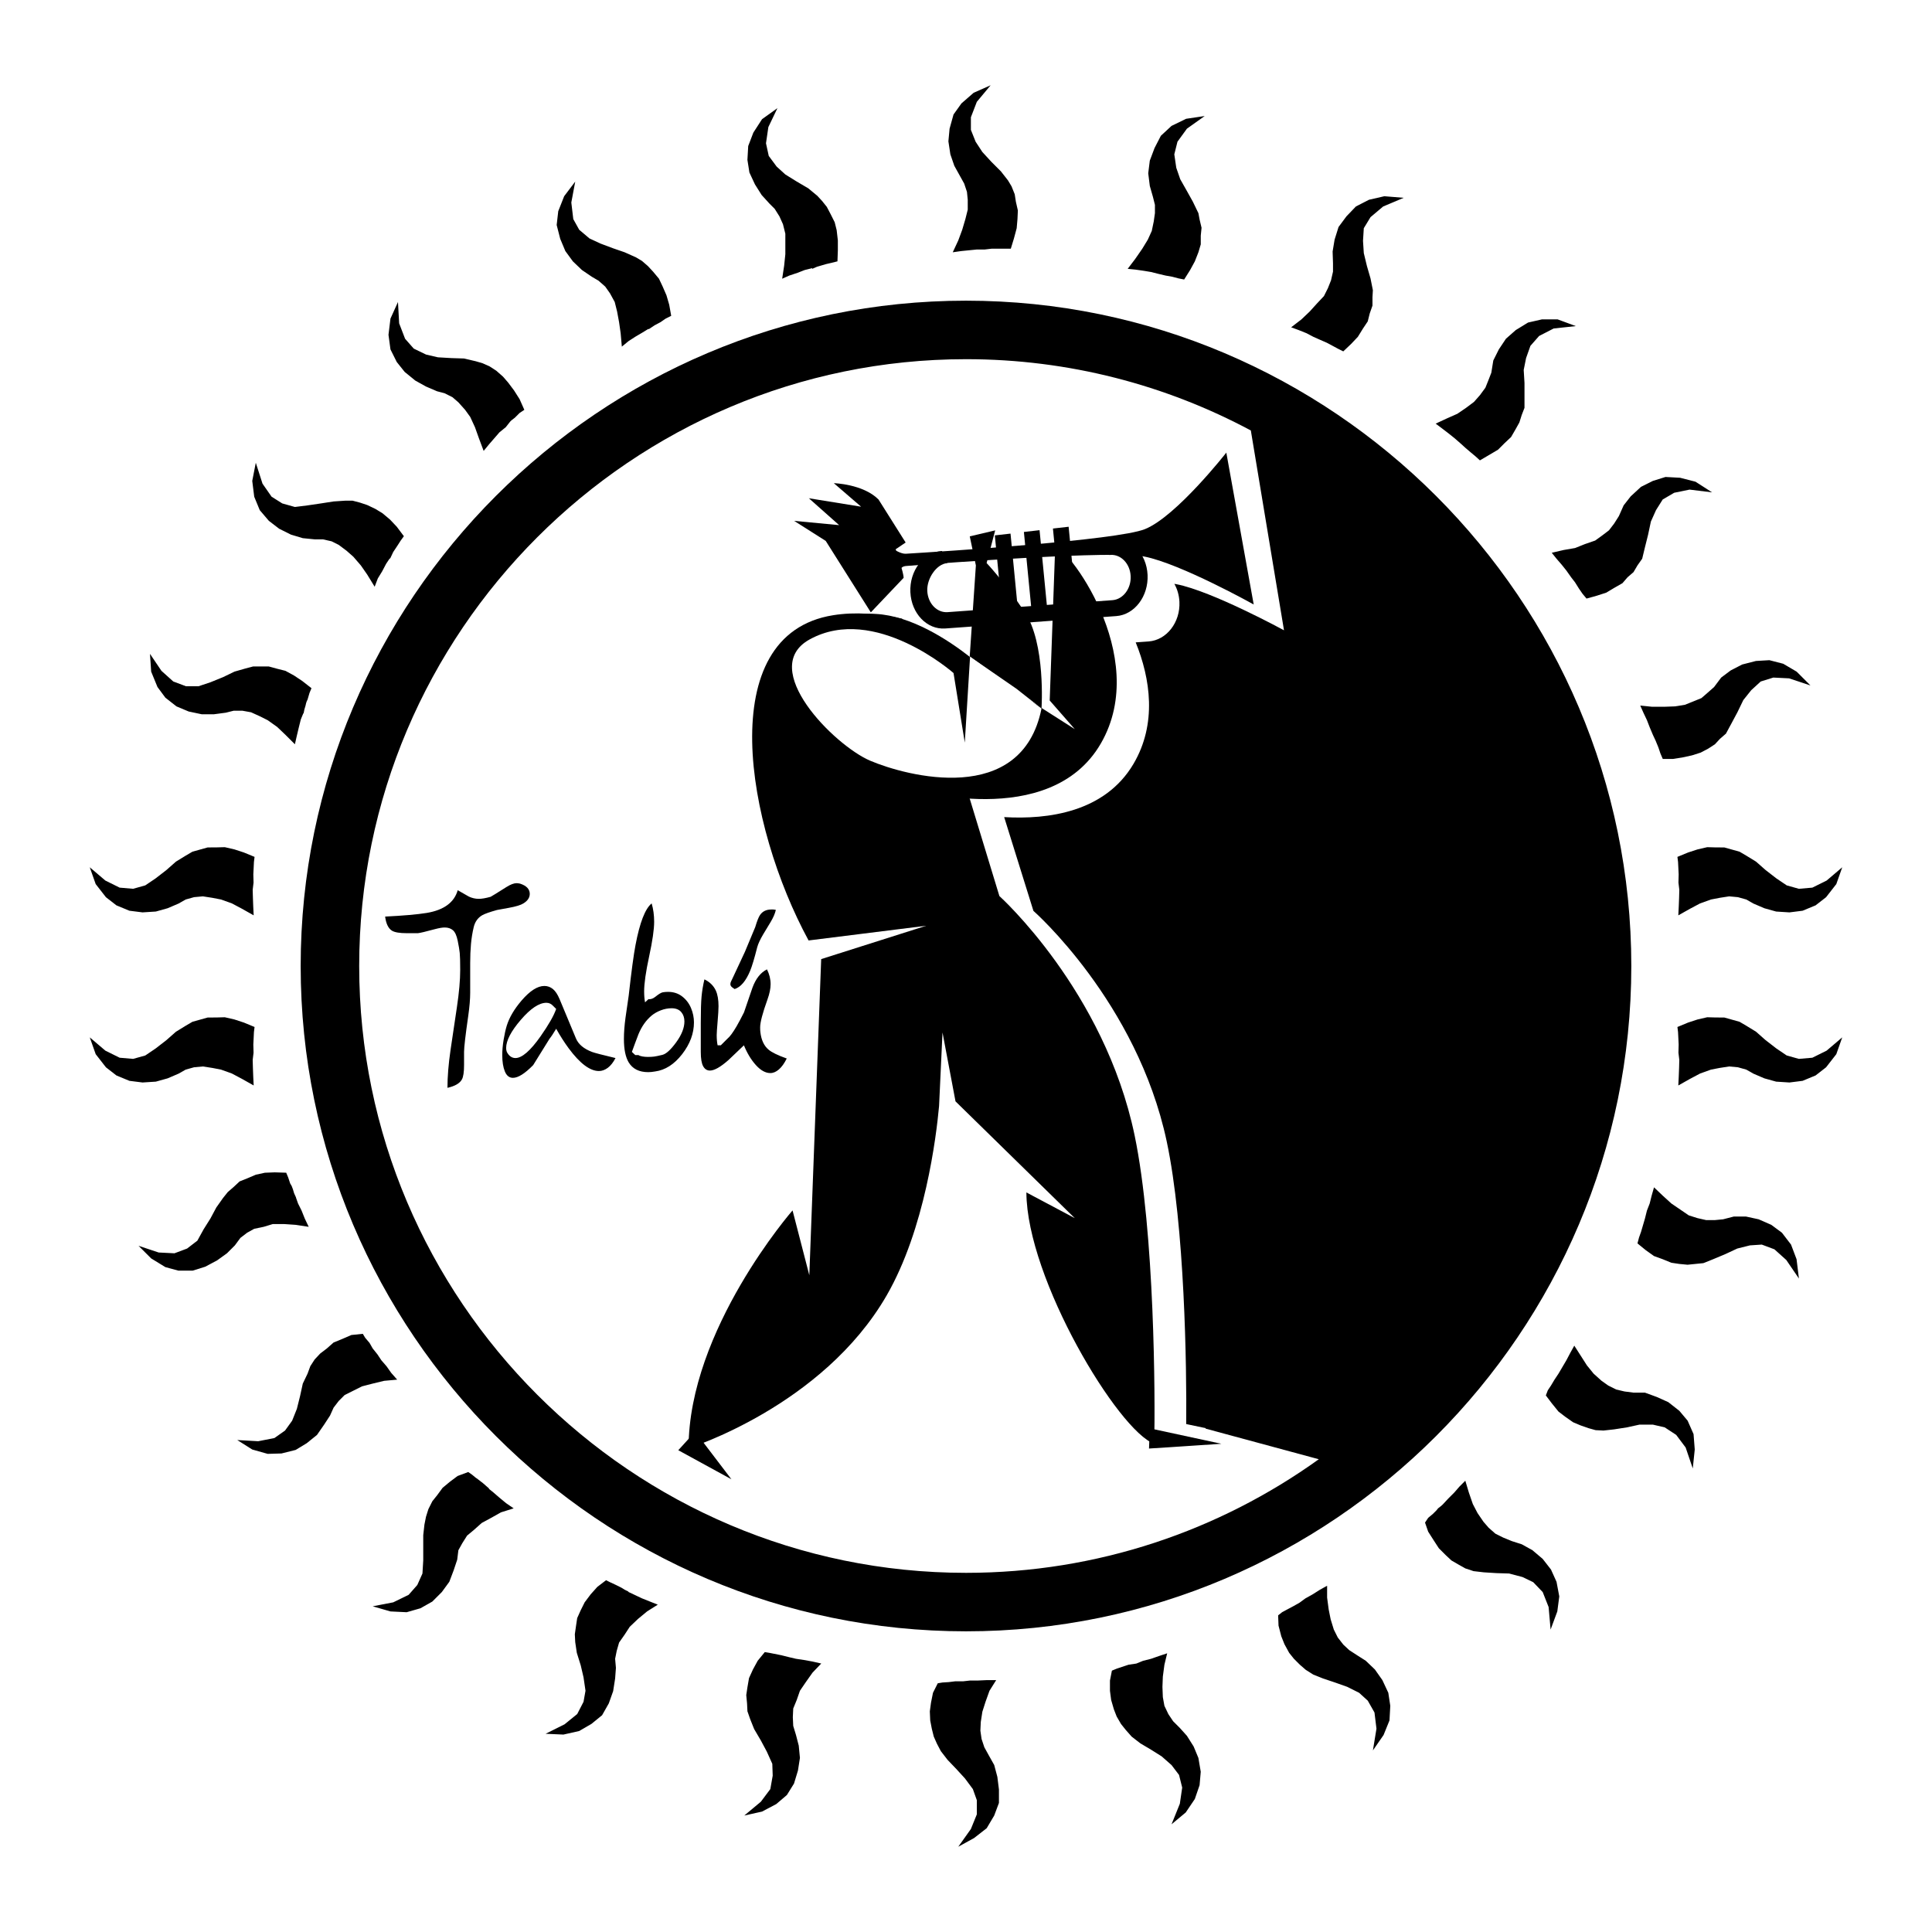
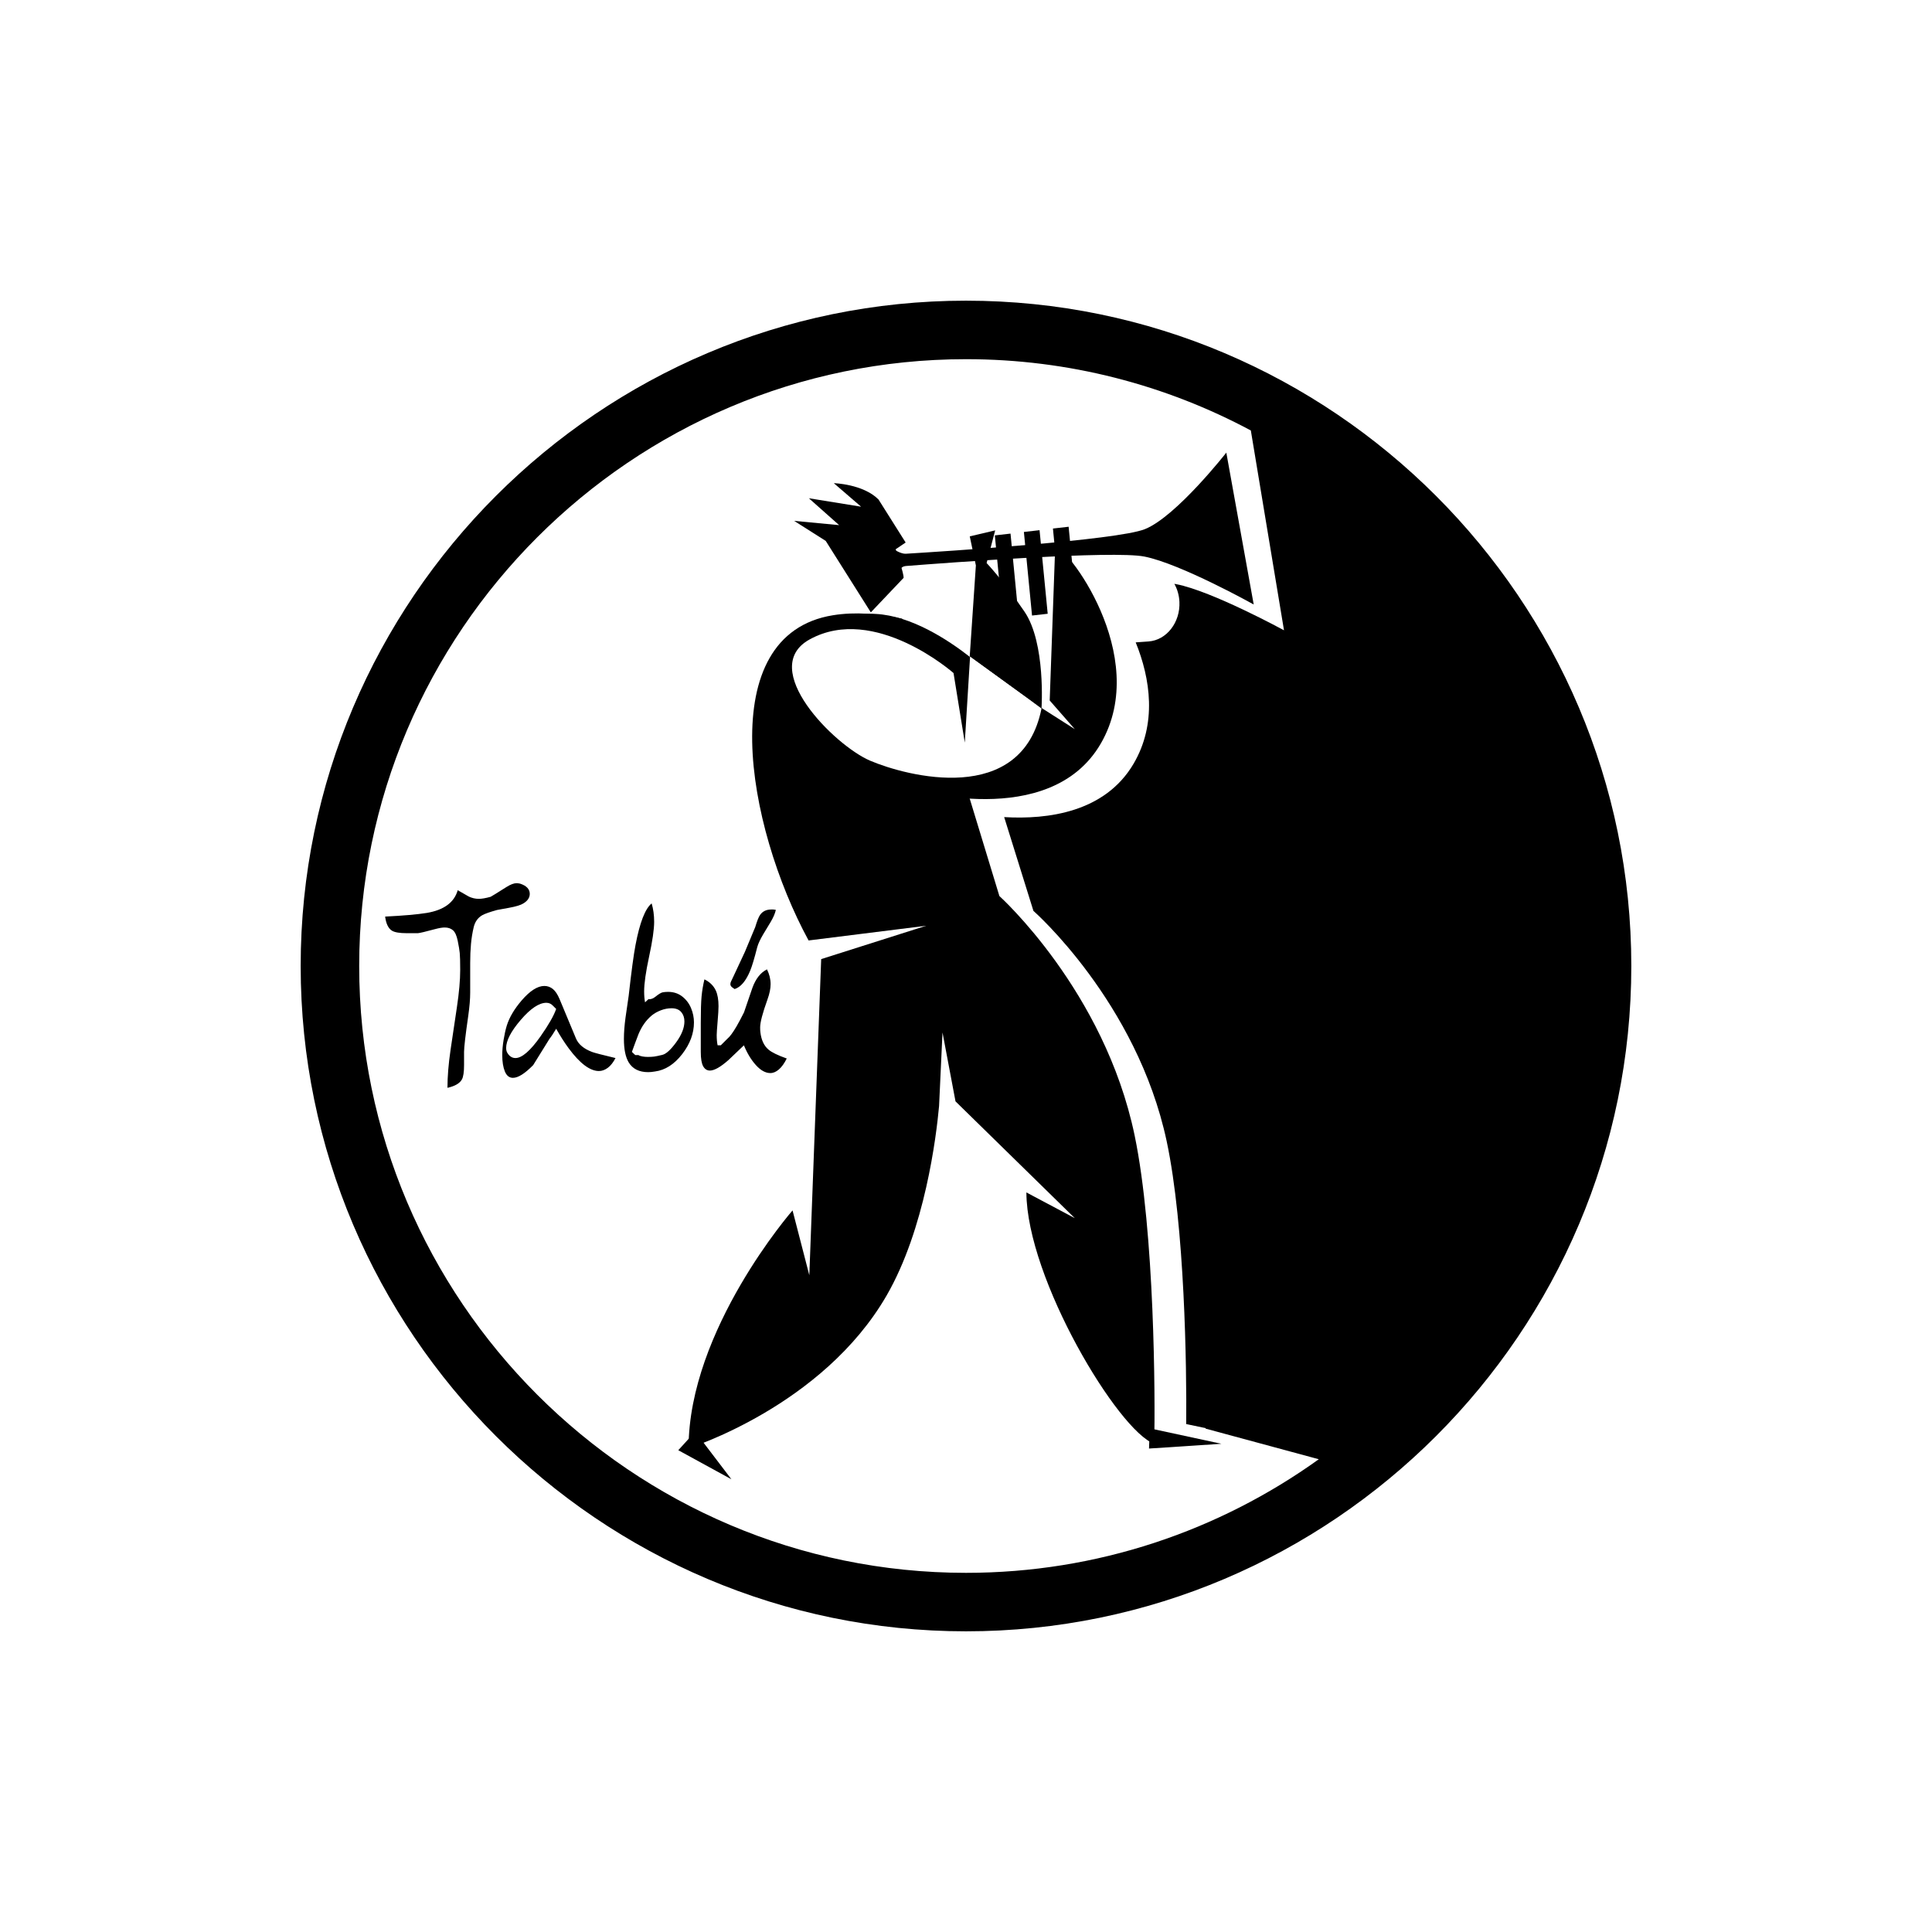
<svg xmlns="http://www.w3.org/2000/svg" version="1.0" id="Layer_1" x="0px" y="0px" width="192.756px" height="192.756px" viewBox="0 0 192.756 192.756" enable-background="new 0 0 192.756 192.756" xml:space="preserve">
  <g>
    <polygon fill-rule="evenodd" clip-rule="evenodd" fill="#FFFFFF" points="0,0 192.756,0 192.756,192.756 0,192.756 0,0  " />
    <path fill-rule="evenodd" clip-rule="evenodd" d="M86.882,61.096l-4.499-7.13l-3.151-1.999l4.487,0.425l-3.019-2.682l5.212,0.843   l-2.721-2.347l0,0c0,0,2.913,0.078,4.459,1.628l0,0l2.706,4.292l-0.996,0.675l0,0c0.122,0.477,0.801,2.312,0.793,2.85l0,0   L86.882,61.096L86.882,61.096L86.882,61.096z" />
-     <path fill-rule="evenodd" clip-rule="evenodd" d="M103.912,70.687l-2.502-1.971L96.749,65.5l0.614-9.087l-0.61-2.9l2.536-0.597   l-0.855,3.259l0,0c0,0,1.637,1.704,3.779,4.849C104.354,64.172,103.912,70.687,103.912,70.687L103.912,70.687L103.912,70.687   L103.912,70.687z" />
+     <path fill-rule="evenodd" clip-rule="evenodd" d="M103.912,70.687L96.749,65.5l0.614-9.087l-0.61-2.9l2.536-0.597   l-0.855,3.259l0,0c0,0,1.637,1.704,3.779,4.849C104.354,64.172,103.912,70.687,103.912,70.687L103.912,70.687L103.912,70.687   L103.912,70.687z" />
    <polygon fill-rule="evenodd" clip-rule="evenodd" points="114.712,142.506 121.86,144.047 114.638,144.521 114.712,142.506    114.712,142.506  " />
    <polygon fill-rule="evenodd" clip-rule="evenodd" points="69.356,142.84 72.974,147.588 67.672,144.688 69.356,142.84    69.356,142.84  " />
    <path fill-rule="evenodd" clip-rule="evenodd" d="M90,61.728c-2.31-0.506-4.674-0.704-6.894-0.345   c-12.024,1.935-8.654,20.993-2.434,32.447l0,0l11.739-1.468L81.93,95.69l-1.184,31.541l-1.673-6.468l0,0   c0,0-10.375,11.884-10.375,23.726c0,0,13.366-4.168,19.763-15.242c3.826-6.629,4.952-15.851,5.23-18.891l0,0l0.343-7.347   l1.297,6.874l11.899,11.651l-4.827-2.565l0,0c0.04,8.631,9.184,23.816,12.755,25.074c0.103-4.503,0.05-21.104-1.955-30.757   C110.192,98.825,99.71,89.4,99.71,89.4l0,0l-4.881-16.024L90,61.728L90,61.728L90,61.728z" />
    <path fill-rule="evenodd" clip-rule="evenodd" d="M90.745,78.667c0,0,13.991,4.319,19.088-4.493   c5.097-8.812-3.662-20.001-4.557-19.579l0,0l-0.547,15.293l2.501,2.857l-8.116-5.171l0,0c0,0-9.097-9.11-15.565-5.479   C79.032,64.631,90.745,78.667,90.745,78.667L90.745,78.667L90.745,78.667L90.745,78.667z" />
    <path fill-rule="evenodd" clip-rule="evenodd" fill="#FFFFFF" d="M86.814,75.894c3.591,1.529,15.126,4.644,17.098-5.207l0,0   l-7.128-5.17l-0.527,8.574l-1.123-6.941l0,0c0,0-7.866-6.938-14.358-3.353C75.569,66.673,83.228,74.362,86.814,75.894   L86.814,75.894L86.814,75.894L86.814,75.894z" />
    <path fill-rule="evenodd" clip-rule="evenodd" d="M89.179,54.811c0,0,0.711,0.466,1.194,0.436   c3.833-0.234,21.063-1.338,23.853-2.454c3.138-1.261,8.124-7.635,8.124-7.635l0,0l2.733,15.152l0,0c0,0-7.283-4.067-10.904-4.782   c-3.135-0.62-19.444,0.601-23.763,0.939c-0.667,0.053-0.674,0.586-0.674,0.586l0,0L89.179,54.811L89.179,54.811L89.179,54.811z" />
-     <path fill-rule="evenodd" clip-rule="evenodd" d="M110.983,59.88l-16.439,1.194l0,0c-1.063,0.077-1.972-0.872-2.029-2.119   c-0.057-1.244,0.929-2.692,1.991-2.77l0,0l-0.529-1.213l0,0c-0.017,0.003-0.027,0.003-0.027,0.003   c-1.82,0.131-3.219,1.972-3.122,4.104c0.098,2.133,1.656,3.755,3.477,3.625l0,0l17.067-1.237l0,0   c1.821-0.134,3.219-1.975,3.122-4.107c-0.098-2.129-1.656-3.755-3.478-3.625c0,0-0.033,0.003-0.098,0.007   c-0.08,0.523-0.177,1.14-0.254,1.632c0.074-0.007,0.11-0.01,0.11-0.01c1.065-0.077,1.975,0.875,2.032,2.119   C112.864,58.727,112.046,59.803,110.983,59.88L110.983,59.88L110.983,59.88L110.983,59.88z" />
    <polygon fill-rule="evenodd" clip-rule="evenodd" points="107.429,60.893 105.863,61.07 105.052,52.732 106.617,52.554    107.429,60.893 107.429,60.893  " />
    <polygon fill-rule="evenodd" clip-rule="evenodd" points="104.529,61.235 102.966,61.412 102.154,53.074 103.717,52.896    104.529,61.235 104.529,61.235  " />
    <polygon fill-rule="evenodd" clip-rule="evenodd" points="101.628,61.577 100.066,61.754 99.254,53.416 100.82,53.238    101.628,61.577 101.628,61.577  " />
    <polygon fill-rule="evenodd" clip-rule="evenodd" points="103.617,147.598 103.617,147.598 103.617,147.598 103.617,147.598    103.617,147.598 103.617,147.598 103.617,147.598 103.617,147.598 103.617,147.598 103.617,147.598 103.617,147.598    103.617,147.598 103.617,147.598 103.617,147.598 103.617,147.598 103.617,147.598  " />
    <polygon fill-rule="evenodd" clip-rule="evenodd" points="103.617,147.598 103.617,147.598 103.617,147.598 103.617,147.598    103.617,147.598  " />
    <polygon fill-rule="evenodd" clip-rule="evenodd" points="103.617,147.598 103.617,147.598 103.617,147.598 103.617,147.598    103.617,147.598 103.617,147.598 103.617,147.598 103.617,147.598  " />
    <polygon fill-rule="evenodd" clip-rule="evenodd" points="103.617,147.598 103.617,147.598 103.617,147.598 103.617,147.598    103.617,147.598  " />
    <polygon fill-rule="evenodd" clip-rule="evenodd" points="103.617,147.598 103.617,147.598 103.617,147.598 103.617,147.598    103.617,147.598 103.617,147.598  " />
-     <path fill-rule="evenodd" clip-rule="evenodd" d="M25.397,85.491l-0.062,0.508l-0.03,0.623l-0.031,0.622l0.023,0.812l-0.086,0.719   l0.023,0.812l0.032,0.85l0.044,0.887l-1.165-0.656l-1.009-0.536l-1.091-0.39l-0.865-0.167l-0.94-0.146l-0.878,0.081l-0.834,0.233   l-0.706,0.402l-1.097,0.47l-1.176,0.329l-1.327,0.084l-1.313-0.165l-1.296-0.537l-1.045-0.812l-1.021-1.31l-0.591-1.675   l1.556,1.324l1.425,0.706l1.342,0.116l1.214-0.34l1.032-0.697l1.076-0.833l0.952-0.839l0.978-0.6l0.668-0.392l0.759-0.212   l0.758-0.212l0.899-0.005l0.812-0.022l0.962,0.222l0.945,0.309L25.397,85.491L25.397,85.491z M30.57,70.065l-0.032,0.094   l-0.053,0.236l-0.118,0.394l-0.079,0.394l-0.024-0.019l-0.251,0.61l-0.197,0.788l-0.197,0.827l-0.197,0.867l-0.946-0.945   l-0.827-0.788l-0.945-0.67l-0.788-0.394l-0.867-0.394l-0.867-0.157h-0.866l-0.788,0.197l-1.182,0.157h-1.221l-1.3-0.275   l-1.221-0.512L16.5,69.608l-0.788-1.063l-0.63-1.537l-0.118-1.773l1.143,1.694l1.182,1.063l1.26,0.473h1.261l1.182-0.394   l1.26-0.512l1.143-0.552l1.103-0.315l0.748-0.197h0.788h0.788l0.867,0.236l0.787,0.197l0.867,0.473l0.827,0.552l0.906,0.709   l-0.197,0.473l-0.197,0.669l-0.079,0.158L30.57,70.065L30.57,70.065z M51.366,41.676l-0.341,0.263l0,0l-0.131,0.131l-0.434,0.552   l-0.63,0.512l-0.512,0.591l-0.513,0.591l-0.551,0.67l-0.473-1.261l-0.394-1.103l-0.473-1.024l-0.512-0.709l-0.67-0.749   l-0.591-0.512l-0.788-0.394l-0.749-0.197l-1.103-0.473l-1.064-0.591l-1.063-0.867l-0.788-0.985l-0.63-1.261l-0.197-1.458   l0.197-1.615l0.749-1.655l0.118,2.128l0.591,1.536l0.867,0.985l1.222,0.591l1.182,0.276l1.339,0.079l1.261,0.04l1.182,0.275   l0.67,0.197l0.709,0.315l0.669,0.433l0.67,0.591l0.512,0.591l0.591,0.788l0.551,0.867l0.473,1.064l-0.473,0.315L51.366,41.676   L51.366,41.676z M143.475,150.489l0.312-0.244v-0.001l0.161-0.148l0.552-0.592l0.591-0.591l0.513-0.591l0.59-0.591l0.355,1.182   l0.394,1.143l0.473,0.906l0.591,0.866l0.513,0.591l0.67,0.592l0.788,0.394l0.866,0.354l0.985,0.315l1.063,0.591l1.024,0.867   l0.827,1.063l0.552,1.221l0.275,1.458l-0.196,1.497l-0.67,1.812l-0.197-2.246l-0.591-1.497l-0.945-0.984l-1.063-0.513l-1.34-0.354   l-1.261-0.039l-1.261-0.079l-1.024-0.118l-0.828-0.275l-0.63-0.354l-0.748-0.434l-0.592-0.552l-0.669-0.669l-0.513-0.789   l-0.552-0.866l-0.314-0.906l0.314-0.473l0.474-0.395l0.366-0.366L143.475,150.489L143.475,150.489z M100.848,24.814h-0.591h-0.591   h-0.749l-0.67,0.079H97.46l-0.789,0.079l-0.788,0.079l-0.827,0.119l0.551-1.182l0.394-1.063l0.315-1.064l0.236-0.945v-0.985   l-0.079-0.788l-0.276-0.827l-0.394-0.709l-0.591-1.064l-0.394-1.143l-0.197-1.3l0.118-1.26l0.394-1.418l0.788-1.103l1.221-1.064   l1.694-0.748l-1.379,1.654l-0.591,1.537v1.261l0.473,1.182l0.67,1.024l0.905,0.985l0.946,0.946l0.709,0.906l0.354,0.591   l0.315,0.788l0.117,0.749l0.197,0.867l-0.039,0.867l-0.079,0.906l-0.275,1.024L100.848,24.814L100.848,24.814z M83.553,26.075   l-0.63,0.157l-0.512,0.118l-0.67,0.197l-0.239,0.071l-0.47,0.205v-0.069l-0.749,0.187l-0.709,0.276l-0.827,0.276l-0.709,0.315   l0.197-1.3l0.119-1.143v-1.142v-0.906l-0.236-0.946l-0.355-0.788l-0.472-0.749l-0.513-0.512l-0.788-0.866l-0.67-1.064l-0.551-1.182   L74.57,15.95l0.079-1.379l0.512-1.339l0.867-1.34l1.537-1.103l-0.906,1.891l-0.236,1.615l0.275,1.261l0.788,1.063l0.867,0.788   l1.142,0.709l1.143,0.67l0.906,0.749l0.473,0.512l0.473,0.591l0.394,0.749l0.394,0.788l0.197,0.788l0.118,1.024v0.985   L83.553,26.075L83.553,26.075z M64.708,32.804l-0.657,0.401l-0.67,0.394l-0.67,0.434l-0.67,0.551l-0.118-1.339l-0.158-1.103   l-0.197-1.064l-0.236-0.946l-0.473-0.866l-0.473-0.67l-0.67-0.591l-0.67-0.394l-0.985-0.67l-0.906-0.866l-0.749-1.025l-0.512-1.221   l-0.354-1.379l0.157-1.378l0.591-1.497l1.103-1.458L57,20.205l0.197,1.655l0.591,1.064l1.024,0.866l1.103,0.512l1.261,0.473   l1.142,0.394l1.143,0.512l0.591,0.354l0.591,0.512l0.512,0.552l0.591,0.709l0.354,0.748l0.394,0.906l0.275,0.945l0.197,1.104   l-0.552,0.276l-0.512,0.354l-0.591,0.315l-0.591,0.394L64.708,32.804L64.708,32.804z M38.889,55.703l-0.366,0.549l-0.394,0.749   l-0.434,0.709l-0.315,0.828l-0.749-1.221l-0.63-0.906l-0.749-0.867l-0.669-0.591l-0.788-0.59l-0.709-0.355l-0.867-0.197h-0.828   l-1.182-0.118l-1.182-0.354l-1.182-0.591l-1.024-0.788l-0.906-1.063l-0.551-1.34l-0.197-1.576l0.354-1.812l0.67,2.088l0.906,1.3   l1.063,0.669l1.261,0.355l1.261-0.158l1.339-0.197l1.261-0.196l1.182-0.079h0.709l0.749,0.197l0.709,0.236l0.828,0.394l0.709,0.434   l0.749,0.63l0.669,0.709l0.709,0.945l-0.315,0.434l-0.354,0.551l-0.394,0.591l-0.315,0.669L38.889,55.703L38.889,55.703z    M25.397,102.463l-0.062,0.508l-0.03,0.623l-0.031,0.622l0.023,0.812l-0.086,0.719l0.023,0.812l0.032,0.85l0.044,0.888   l-1.165-0.656l-1.009-0.536l-1.091-0.391l-0.865-0.167l-0.94-0.146l-0.878,0.081l-0.834,0.233l-0.706,0.401l-1.097,0.471   l-1.176,0.328L14.223,108l-1.313-0.165l-1.296-0.537l-1.045-0.812l-1.021-1.311L8.957,103.5l1.556,1.324l1.425,0.705l1.342,0.116   l1.214-0.339l1.032-0.698l1.076-0.833l0.952-0.839l0.978-0.6l0.668-0.392l0.759-0.212l0.758-0.212l0.899-0.006l0.812-0.022   l0.962,0.222l0.945,0.31L25.397,102.463L25.397,102.463z M167.357,85.491L167.42,86l0.031,0.622l0.03,0.622l-0.022,0.812   l0.086,0.719l-0.022,0.812l-0.033,0.85l-0.044,0.888l1.165-0.656l1.009-0.536l1.091-0.39l0.865-0.167l0.941-0.146l0.877,0.081   l0.834,0.233l0.706,0.402l1.096,0.47l1.177,0.329l1.326,0.084l1.313-0.165l1.296-0.537l1.046-0.812l1.021-1.31l0.591-1.675   l-1.557,1.324l-1.424,0.706l-1.342,0.116l-1.214-0.34l-1.032-0.697l-1.076-0.833l-0.952-0.839l-0.978-0.6l-0.668-0.392   l-0.759-0.212l-0.759-0.212l-0.898-0.005l-0.812-0.022l-0.963,0.222l-0.945,0.308L167.357,85.491L167.357,85.491z M167.357,102.463   l0.062,0.508l0.031,0.622l0.03,0.623l-0.022,0.812l0.086,0.719l-0.022,0.812l-0.033,0.85l-0.044,0.888l1.165-0.656l1.009-0.536   l1.091-0.391l0.865-0.167l0.941-0.146l0.877,0.081l0.834,0.233l0.706,0.401l1.096,0.471l1.177,0.328l1.326,0.085l1.313-0.165   l1.296-0.537l1.046-0.812l1.021-1.311l0.591-1.676l-1.557,1.325l-1.424,0.706l-1.342,0.115l-1.214-0.339l-1.032-0.698l-1.076-0.832   l-0.952-0.84l-0.978-0.6l-0.668-0.392l-0.759-0.212l-0.759-0.212l-0.898-0.006l-0.812-0.022l-0.963,0.222l-0.945,0.309   L167.357,102.463L167.357,102.463z M165.458,74.572l-0.275-0.669l-0.276-0.591l-0.315-0.749l-0.275-0.709l-0.354-0.749   l-0.315-0.709l1.183,0.118h1.221l1.063-0.039l0.985-0.158l0.788-0.315l0.866-0.354l0.591-0.512l0.67-0.591l0.709-0.946l0.945-0.709   l1.143-0.591l1.379-0.354l1.34-0.079l1.379,0.355l1.34,0.788l1.379,1.379l-2.128-0.709l-1.576-0.079l-1.26,0.394l-0.946,0.867   l-0.788,0.985l-0.591,1.221l-0.591,1.104l-0.552,1.024l-0.591,0.512l-0.512,0.552l-0.67,0.434l-0.749,0.394l-0.866,0.276   l-0.906,0.197l-0.985,0.158h-1.023l-0.236-0.551L165.458,74.572L165.458,74.572z M158.288,59.719l-0.395-0.473l-0.354-0.512   l-0.394-0.63l-0.395-0.512l-0.473-0.669l-0.473-0.591l-0.512-0.591l-0.473-0.591l1.182-0.276l1.143-0.197l0.984-0.394l1.024-0.354   l0.709-0.512l0.67-0.512l0.513-0.67l0.473-0.748l0.473-1.064l0.709-0.906l1.024-0.945l1.182-0.591l1.261-0.394l1.458,0.079   l1.536,0.394l1.654,1.063l-2.245-0.275l-1.536,0.315l-1.143,0.669l-0.67,1.064l-0.512,1.142l-0.276,1.3l-0.315,1.26l-0.275,1.143   l-0.473,0.67l-0.394,0.67l-0.592,0.512l-0.512,0.591l-0.827,0.473l-0.788,0.473l-0.985,0.315L158.288,59.719L158.288,59.719z    M147.651,45.931l-0.434-0.394l-0.473-0.394l-0.553-0.473l-0.433-0.394l-0.631-0.552l-0.591-0.473l-0.669-0.512l-0.631-0.473   l1.104-0.513l1.063-0.472l0.866-0.591l0.788-0.591l0.592-0.67l0.551-0.749l0.315-0.788l0.275-0.709l0.197-1.221l0.552-1.103   l0.709-1.064l0.984-0.867l1.222-0.748l1.379-0.315h1.576l1.812,0.67l-2.207,0.236l-1.458,0.749l-0.866,0.984l-0.433,1.222   l-0.237,1.182l0.079,1.3v1.261v1.221l-0.275,0.709l-0.236,0.749l-0.395,0.709l-0.434,0.748l-0.63,0.591l-0.67,0.67l-0.866,0.512   L147.651,45.931L147.651,45.931z M134.02,35.057l-0.552-0.276l-0.512-0.276l-0.591-0.315l-0.631-0.275l-0.709-0.315l-0.67-0.354   l-0.788-0.315l-0.748-0.276l1.024-0.788l0.827-0.788l0.749-0.827l0.669-0.709l0.395-0.788l0.314-0.788l0.197-0.867v-0.828   l-0.039-1.181l0.197-1.182l0.394-1.261l0.788-1.063l0.945-0.985l1.3-0.669l1.537-0.354l1.931,0.158l-2.05,0.866l-1.26,1.063   l-0.67,1.104l-0.079,1.261l0.079,1.221l0.314,1.3l0.355,1.222l0.236,1.182l-0.04,0.709v0.827l-0.275,0.788l-0.197,0.788   l-0.473,0.708l-0.512,0.828l-0.67,0.709L134.02,35.057L134.02,35.057z M118.143,27.887l-0.591-0.118l-0.591-0.158l-0.67-0.118   l-0.67-0.158l-0.788-0.197l-0.709-0.119l-0.827-0.118l-0.788-0.079l0.749-0.984l0.709-1.025l0.552-0.906l0.394-0.867l0.197-0.946   l0.118-0.827v-0.827l-0.197-0.788l-0.315-1.103l-0.157-1.261l0.157-1.261l0.474-1.26l0.63-1.221l1.063-0.985l1.458-0.709   l1.852-0.275l-1.773,1.261l-0.944,1.3l-0.315,1.261l0.196,1.339l0.395,1.143l0.669,1.182l0.592,1.063l0.552,1.143l0.118,0.63   l0.196,0.827l-0.079,0.788v0.867l-0.235,0.788l-0.355,0.906l-0.472,0.866L118.143,27.887L118.143,27.887z M163.37,124.054   l0.157-0.591l0.197-0.552l0.197-0.669l0.196-0.67l0.197-0.788l0.275-0.709l0.197-0.788l0.236-0.827l0.867,0.827l0.866,0.788   l0.867,0.591l0.866,0.591l0.867,0.275l0.866,0.197h0.867l0.827-0.079l1.063-0.275h1.222l1.261,0.275l1.261,0.552l1.063,0.788   l0.906,1.182l0.552,1.458l0.236,1.931l-1.261-1.852l-1.183-1.064l-1.261-0.473l-1.182,0.079l-1.261,0.315l-1.182,0.551   l-1.221,0.513l-0.985,0.394l-0.788,0.079l-0.788,0.079l-0.827-0.079l-0.788-0.118l-0.866-0.354l-0.867-0.315l-0.827-0.591   L163.37,124.054L163.37,124.054z M28.555,117.002l0.197,0.473l0.197,0.591l0.158,0.276l0.118,0.315l0.118,0.394l0.197,0.433   l-0.012-0.001l0.209,0.593l0.354,0.709l0.315,0.788l0.394,0.827l-1.3-0.197l-1.143-0.078h-1.142l-0.906,0.275l-0.945,0.197   l-0.709,0.394l-0.669,0.512l-0.552,0.749l-0.788,0.788l-0.984,0.709l-1.182,0.63l-1.261,0.395H17.8l-1.3-0.354l-1.418-0.867   l-1.261-1.26l2.009,0.669l1.576,0.079l1.261-0.473l1.024-0.788l0.63-1.143l0.67-1.063l0.591-1.104l0.669-0.945l0.473-0.591   l0.591-0.513l0.591-0.551l0.788-0.315l0.827-0.354l0.906-0.197l0.985-0.039L28.555,117.002L28.555,117.002z M36.198,133.076   l0.236,0.394l0.434,0.512l0.315,0.552l0.473,0.591l0.394,0.592l0.512,0.591l0.473,0.669l0.591,0.67l-1.3,0.118l-1.143,0.276   l-1.064,0.275l-0.867,0.434l-0.867,0.434l-0.591,0.591l-0.512,0.669l-0.354,0.788l-0.591,0.906l-0.709,1.024l-1.025,0.827   l-1.103,0.67l-1.418,0.354l-1.378,0.039l-1.537-0.433l-1.497-0.945l2.088,0.118l1.615-0.315l1.064-0.749l0.709-0.984l0.473-1.182   l0.315-1.261l0.276-1.261l0.473-0.985l0.276-0.748l0.433-0.67l0.552-0.591l0.67-0.513l0.669-0.591l0.867-0.354l0.906-0.394   L36.198,133.076L36.198,133.076z M46.717,146.864l0.394,0.276l0.333,0.276l0.219,0.156l0.513,0.395l0.63,0.551l-0.037,0.018   l0.471,0.377l0.59,0.512l0.67,0.552l0.749,0.513l-1.261,0.394l-0.985,0.552l-0.946,0.513l-0.748,0.669l-0.709,0.591l-0.473,0.749   l-0.394,0.709l-0.118,0.945l-0.355,1.063l-0.433,1.143l-0.748,1.024l-0.946,0.946l-1.182,0.669l-1.379,0.395l-1.615-0.079   l-1.773-0.512l2.049-0.395l1.536-0.748l0.867-0.985l0.512-1.143l0.079-1.3v-1.261v-1.261l0.119-1.063l0.158-0.788l0.236-0.749   l0.394-0.787l0.473-0.591l0.551-0.749l0.709-0.591l0.788-0.591L46.717,146.864L46.717,146.864z M60.466,157.659l0.394,0.197   l0.591,0.275l0.552,0.276l0.315,0.196l0.394,0.197l-0.03,0.022l0.621,0.293l0.749,0.354l0.788,0.315l0.788,0.314l-1.064,0.67   l-0.906,0.749l-0.828,0.787l-0.512,0.788l-0.552,0.788l-0.236,0.827l-0.158,0.788l0.079,0.906l-0.079,1.063l-0.197,1.261   l-0.434,1.222l-0.67,1.182l-1.063,0.866l-1.222,0.71l-1.576,0.354l-1.773-0.079l1.891-0.945l1.261-1.024l0.63-1.222l0.197-1.103   l-0.197-1.34l-0.276-1.182l-0.394-1.261l-0.158-1.064l-0.04-0.787l0.118-0.827l0.118-0.788l0.354-0.788l0.394-0.788l0.591-0.788   l0.669-0.748L60.466,157.659L60.466,157.659z M76.304,164.829l0.473,0.079l0.591,0.118l0.591,0.118l0.788,0.197l0.669,0.157   l0.788,0.118l0.866,0.157l0.867,0.197l-0.867,0.906l-0.669,0.945l-0.591,0.867l-0.315,0.906l-0.354,0.866l-0.04,0.867l0.04,0.866   l0.275,0.906l0.276,1.063l0.118,1.222l-0.197,1.261l-0.394,1.3l-0.709,1.143l-1.063,0.906l-1.418,0.748l-1.772,0.395l1.654-1.379   l0.945-1.261l0.237-1.34l-0.04-1.182l-0.551-1.222l-0.591-1.103l-0.67-1.143l-0.394-0.984l-0.275-0.788l-0.039-0.788l-0.079-0.827   l0.118-0.788l0.157-0.906l0.394-0.867l0.473-0.866L76.304,164.829L76.304,164.829z M93.56,167.941l0.473-0.078l0.63-0.04   l0.63-0.078h0.788l0.709-0.079h0.788l0.866-0.04h0.945l-0.669,1.064l-0.395,1.103l-0.314,0.985l-0.158,1.024l-0.04,0.866   l0.119,0.828l0.275,0.827l0.434,0.788l0.552,0.984l0.314,1.182l0.158,1.261v1.34l-0.473,1.261l-0.749,1.261l-1.261,0.984   l-1.576,0.867l1.261-1.773l0.591-1.457v-1.418l-0.394-1.104l-0.789-1.063l-0.866-0.946l-0.867-0.906l-0.67-0.866l-0.394-0.748   l-0.315-0.71l-0.197-0.788l-0.158-0.826l-0.039-0.906l0.118-0.867l0.197-0.984L93.56,167.941L93.56,167.941z M110.934,166.681   l0.473-0.196l0.591-0.197l0.591-0.197l0.788-0.118l0.67-0.275l0.787-0.197l0.788-0.275l0.827-0.276l-0.275,1.143l-0.157,1.183   l-0.04,1.023l0.04,1.024l0.157,0.867l0.394,0.827l0.474,0.709l0.67,0.67l0.708,0.788l0.67,1.063l0.474,1.143l0.235,1.379   l-0.117,1.339l-0.474,1.379l-0.905,1.34l-1.419,1.183l0.828-2.049l0.236-1.615l-0.315-1.261l-0.749-0.985l-0.984-0.867   l-1.064-0.669l-1.063-0.631l-0.866-0.67l-0.591-0.669l-0.473-0.592l-0.434-0.748l-0.276-0.709l-0.275-0.945l-0.118-0.906v-1.024   L110.934,166.681L110.934,166.681z M127.52,161.165l0.394-0.314l0.512-0.276l0.592-0.314l0.63-0.355l0.591-0.433l0.709-0.395   l0.749-0.473l0.709-0.394v1.182l0.157,1.182l0.197,0.985l0.315,1.024l0.394,0.788l0.552,0.709l0.591,0.552l0.788,0.512l0.866,0.552   l0.906,0.866l0.749,1.063l0.591,1.262l0.197,1.3l-0.079,1.458l-0.591,1.457l-1.063,1.536l0.354-2.167l-0.197-1.614l-0.67-1.182   l-0.867-0.788l-1.182-0.592l-1.221-0.433l-1.182-0.395l-0.985-0.394l-0.748-0.473l-0.592-0.513l-0.591-0.591l-0.473-0.591   l-0.473-0.866l-0.315-0.788l-0.275-1.064L127.52,161.165L127.52,161.165z M154.229,139.222l0.197-0.512l0.315-0.473l0.354-0.592   l0.394-0.591l0.395-0.67l0.394-0.669l0.395-0.749l0.394-0.709l0.631,0.984l0.63,0.985l0.67,0.827l0.788,0.709l0.67,0.474   l0.787,0.394l0.828,0.196l0.906,0.119h1.142l1.183,0.433l1.142,0.513l1.104,0.866l0.827,0.985l0.591,1.34l0.119,1.536l-0.197,1.891   l-0.71-2.088l-0.944-1.261l-1.143-0.749l-1.183-0.275h-1.339l-1.261,0.275l-1.261,0.197l-1.064,0.118l-0.787-0.039l-0.709-0.197   l-0.788-0.275l-0.749-0.315l-0.788-0.552l-0.67-0.512l-0.669-0.827L154.229,139.222L154.229,139.222z" />
    <path fill-rule="evenodd" clip-rule="evenodd" d="M48.945,89.475c0.076-0.03,0.601-0.355,1.581-0.975   c0.408-0.257,0.749-0.386,1.017-0.386c0.075,0,0.189,0.015,0.34,0.045c0.333,0.106,0.574,0.246,0.734,0.419   c0.159,0.174,0.238,0.375,0.238,0.601c0,0.378-0.211,0.696-0.635,0.954c-0.257,0.166-0.741,0.313-1.452,0.442   c-0.711,0.128-1.104,0.2-1.18,0.215c-0.71,0.197-1.203,0.371-1.475,0.521c-0.439,0.257-0.723,0.654-0.851,1.191   c-0.128,0.537-0.219,1.096-0.272,1.679c-0.053,0.583-0.079,1.222-0.079,1.917c0,0.318,0,0.806,0,1.464c0,0.657,0,1.146,0,1.463   c0,0.636-0.064,1.399-0.189,2.292c-0.283,1.966-0.423,3.176-0.423,3.63c0,0.242,0,0.465,0,0.669s0,0.42,0,0.646   c0,0.696-0.072,1.173-0.212,1.43c-0.215,0.394-0.699,0.673-1.444,0.84c0-1.119,0.103-2.375,0.306-3.767   c0.205-1.392,0.416-2.817,0.636-4.276c0.219-1.46,0.329-2.704,0.329-3.733c0-0.816-0.016-1.376-0.046-1.679   c-0.03-0.302-0.098-0.711-0.204-1.225c-0.106-0.515-0.265-0.862-0.477-1.044c-0.212-0.181-0.484-0.272-0.817-0.272   c-0.242,0-0.56,0.053-0.953,0.159c-0.953,0.257-1.528,0.393-1.725,0.409h-1.112c-0.71,0-1.202-0.083-1.475-0.25   c-0.363-0.227-0.59-0.696-0.68-1.407c1.822-0.091,3.203-0.212,4.144-0.363c1.717-0.288,2.749-1.043,3.097-2.269   c0.711,0.408,1.079,0.62,1.108,0.635c0.318,0.151,0.651,0.227,0.995,0.227C48.057,89.68,48.45,89.612,48.945,89.475L48.945,89.475z    M54.83,103.633c-0.544,0.878-1.089,1.755-1.634,2.632c-0.832,0.848-1.505,1.271-2.019,1.271c-0.363,0-0.632-0.212-0.806-0.636   c-0.174-0.424-0.261-0.969-0.261-1.634c0-0.469,0.045-0.979,0.136-1.531c0.091-0.552,0.197-1.024,0.318-1.418   c0.257-0.817,0.749-1.648,1.475-2.496c0.832-0.968,1.589-1.452,2.269-1.452c0.317,0,0.602,0.103,0.851,0.303   c0.25,0.204,0.473,0.541,0.669,1.006l1.634,3.922c0.242,0.586,0.779,1.039,1.611,1.354c0.242,0.091,1.021,0.295,2.336,0.608   c-0.227,0.438-0.484,0.764-0.771,0.976s-0.582,0.318-0.885,0.318c-0.893,0-1.898-0.757-3.018-2.27   c-0.423-0.574-0.839-1.226-1.248-1.951c-0.016,0.016-0.023,0.03-0.023,0.046C55.193,103.134,54.981,103.452,54.83,103.633   L54.83,103.633z M55.17,100.343c-0.182-0.196-0.401-0.295-0.658-0.295c-0.726,0-1.577,0.567-2.552,1.702   c-0.976,1.135-1.463,2.072-1.463,2.813c0,0.137,0.022,0.265,0.068,0.386c0.212,0.408,0.5,0.612,0.862,0.612   c0.65,0,1.482-0.719,2.496-2.155c0.817-1.165,1.339-2.08,1.566-2.745L55.17,100.343L55.17,100.343z M64.699,99.686   c0.227,0.03,0.461-0.053,0.703-0.25c0.318-0.257,0.556-0.4,0.714-0.431c0.159-0.03,0.337-0.046,0.534-0.046   c0.545,0,1.013,0.151,1.407,0.454c0.393,0.303,0.688,0.688,0.885,1.157c0.196,0.469,0.294,0.945,0.294,1.43   c0,1.104-0.393,2.163-1.18,3.176c-0.787,1.014-1.687,1.589-2.7,1.725c-0.257,0.046-0.484,0.068-0.681,0.068   c-0.908,0-1.558-0.325-1.951-0.976c-0.317-0.53-0.476-1.309-0.476-2.337c0-0.636,0.053-1.343,0.159-2.121   c0.106-0.779,0.211-1.51,0.317-2.19c0.272-2.435,0.5-4.122,0.681-5.059c0.423-2.238,0.96-3.623,1.61-4.152   c0.167,0.559,0.25,1.172,0.25,1.838c0,0.756-0.167,1.905-0.5,3.448s-0.499,2.708-0.499,3.494c0,0.408,0.03,0.771,0.091,1.089   L64.699,99.686L64.699,99.686z M63.383,105.267h0.318c0.09,0.061,0.223,0.106,0.397,0.137c0.174,0.03,0.352,0.045,0.533,0.045   c0.257,0,0.469-0.011,0.635-0.034c0.166-0.022,0.438-0.079,0.817-0.17c0.377-0.091,0.839-0.511,1.384-1.259   c0.544-0.749,0.817-1.441,0.817-2.077c0-0.362-0.099-0.665-0.295-0.907c-0.106-0.136-0.242-0.238-0.408-0.306   c-0.166-0.068-0.355-0.103-0.567-0.103c-0.363,0-0.723,0.068-1.078,0.204c-0.355,0.137-0.662,0.31-0.919,0.522   c-0.56,0.469-0.998,1.089-1.315,1.86c-0.227,0.59-0.447,1.18-0.658,1.77L63.383,105.267L63.383,105.267z M71.915,104.291   l0.658-0.658c0.242-0.196,0.544-0.604,0.908-1.225c0.211-0.363,0.461-0.832,0.749-1.407c0.378-1.119,0.658-1.936,0.839-2.45   c0.333-0.907,0.817-1.521,1.452-1.837c0.242,0.484,0.363,0.975,0.363,1.474c0,0.439-0.106,0.953-0.318,1.544   c-0.484,1.346-0.726,2.269-0.726,2.768c0,0.212,0.008,0.37,0.023,0.477c0.091,0.786,0.363,1.368,0.817,1.747   c0.317,0.272,0.922,0.566,1.814,0.884c-0.242,0.484-0.502,0.848-0.783,1.09c-0.279,0.242-0.563,0.363-0.851,0.363   c-0.484,0-0.964-0.265-1.444-0.795c-0.477-0.529-0.874-1.187-1.195-1.974c-0.515,0.5-1.032,0.991-1.547,1.475   c-0.791,0.696-1.407,1.044-1.846,1.044c-0.288,0-0.514-0.144-0.673-0.431c-0.159-0.288-0.238-0.765-0.238-1.43   c0-0.469,0-0.945,0-1.43c0-0.483,0-0.976,0-1.475c0-1.21,0.027-2.091,0.08-2.643c0.053-0.553,0.147-1.116,0.283-1.69   c0.53,0.257,0.908,0.627,1.135,1.111c0.181,0.393,0.272,0.915,0.272,1.565c0,0.317-0.03,0.828-0.091,1.531   c-0.06,0.704-0.09,1.153-0.09,1.351c0,0.394,0.03,0.733,0.09,1.021H71.915L71.915,104.291z" />
    <path fill-rule="evenodd" clip-rule="evenodd" d="M73.082,98.531c-0.142-0.099-0.212-0.211-0.212-0.339   c0-0.093,0.023-0.188,0.071-0.284c0.047-0.096,0.095-0.193,0.142-0.294c0.407-0.876,0.818-1.758,1.234-2.642   c0.34-0.827,0.685-1.654,1.035-2.481c0.18-0.605,0.34-1.008,0.481-1.208c0.246-0.357,0.615-0.538,1.106-0.542   c0.066,0,0.125-0.001,0.177-0.001s0.149,0.013,0.291,0.041c-0.085,0.37-0.258,0.771-0.518,1.203   c-0.26,0.432-0.513,0.851-0.759,1.258c-0.293,0.5-0.487,0.92-0.581,1.262c-0.284,1.118-0.52,1.905-0.709,2.361   c-0.426,1.02-0.941,1.624-1.546,1.813L73.082,98.531L73.082,98.531z" />
    <path fill-rule="evenodd" clip-rule="evenodd" d="M96.377,29.999c36.561,0,66.379,29.819,66.379,66.379   c0,36.561-29.818,66.379-66.379,66.379c-36.56,0-66.379-29.818-66.379-66.379C29.999,59.817,59.817,29.999,96.377,29.999   L96.377,29.999z M124.796,42.948l3.309,19.936l0,0c0,0-7.177-3.913-10.745-4.601c-0.06-0.012-0.126-0.022-0.194-0.033   c0.292,0.521,0.475,1.133,0.505,1.795c0.097,2.052-1.281,3.823-3.076,3.953l0,0l-1.287,0.091c1.467,3.609,2.146,8.129-0.229,12.138   c-2.849,4.811-8.52,5.553-12.893,5.296l2.918,9.355l0,0c0,0,10.329,9.07,13.296,22.987c1.804,8.481,2.003,22.537,1.947,28.213   l1.948,0.41l-0.022,0.044l11.303,3.057c-9.93,7.128-22.087,11.334-35.197,11.334c-33.346,0-60.543-27.198-60.543-60.544   c0-33.346,27.197-60.543,60.543-60.543C106.638,35.834,116.313,38.412,124.796,42.948L124.796,42.948z" />
  </g>
</svg>